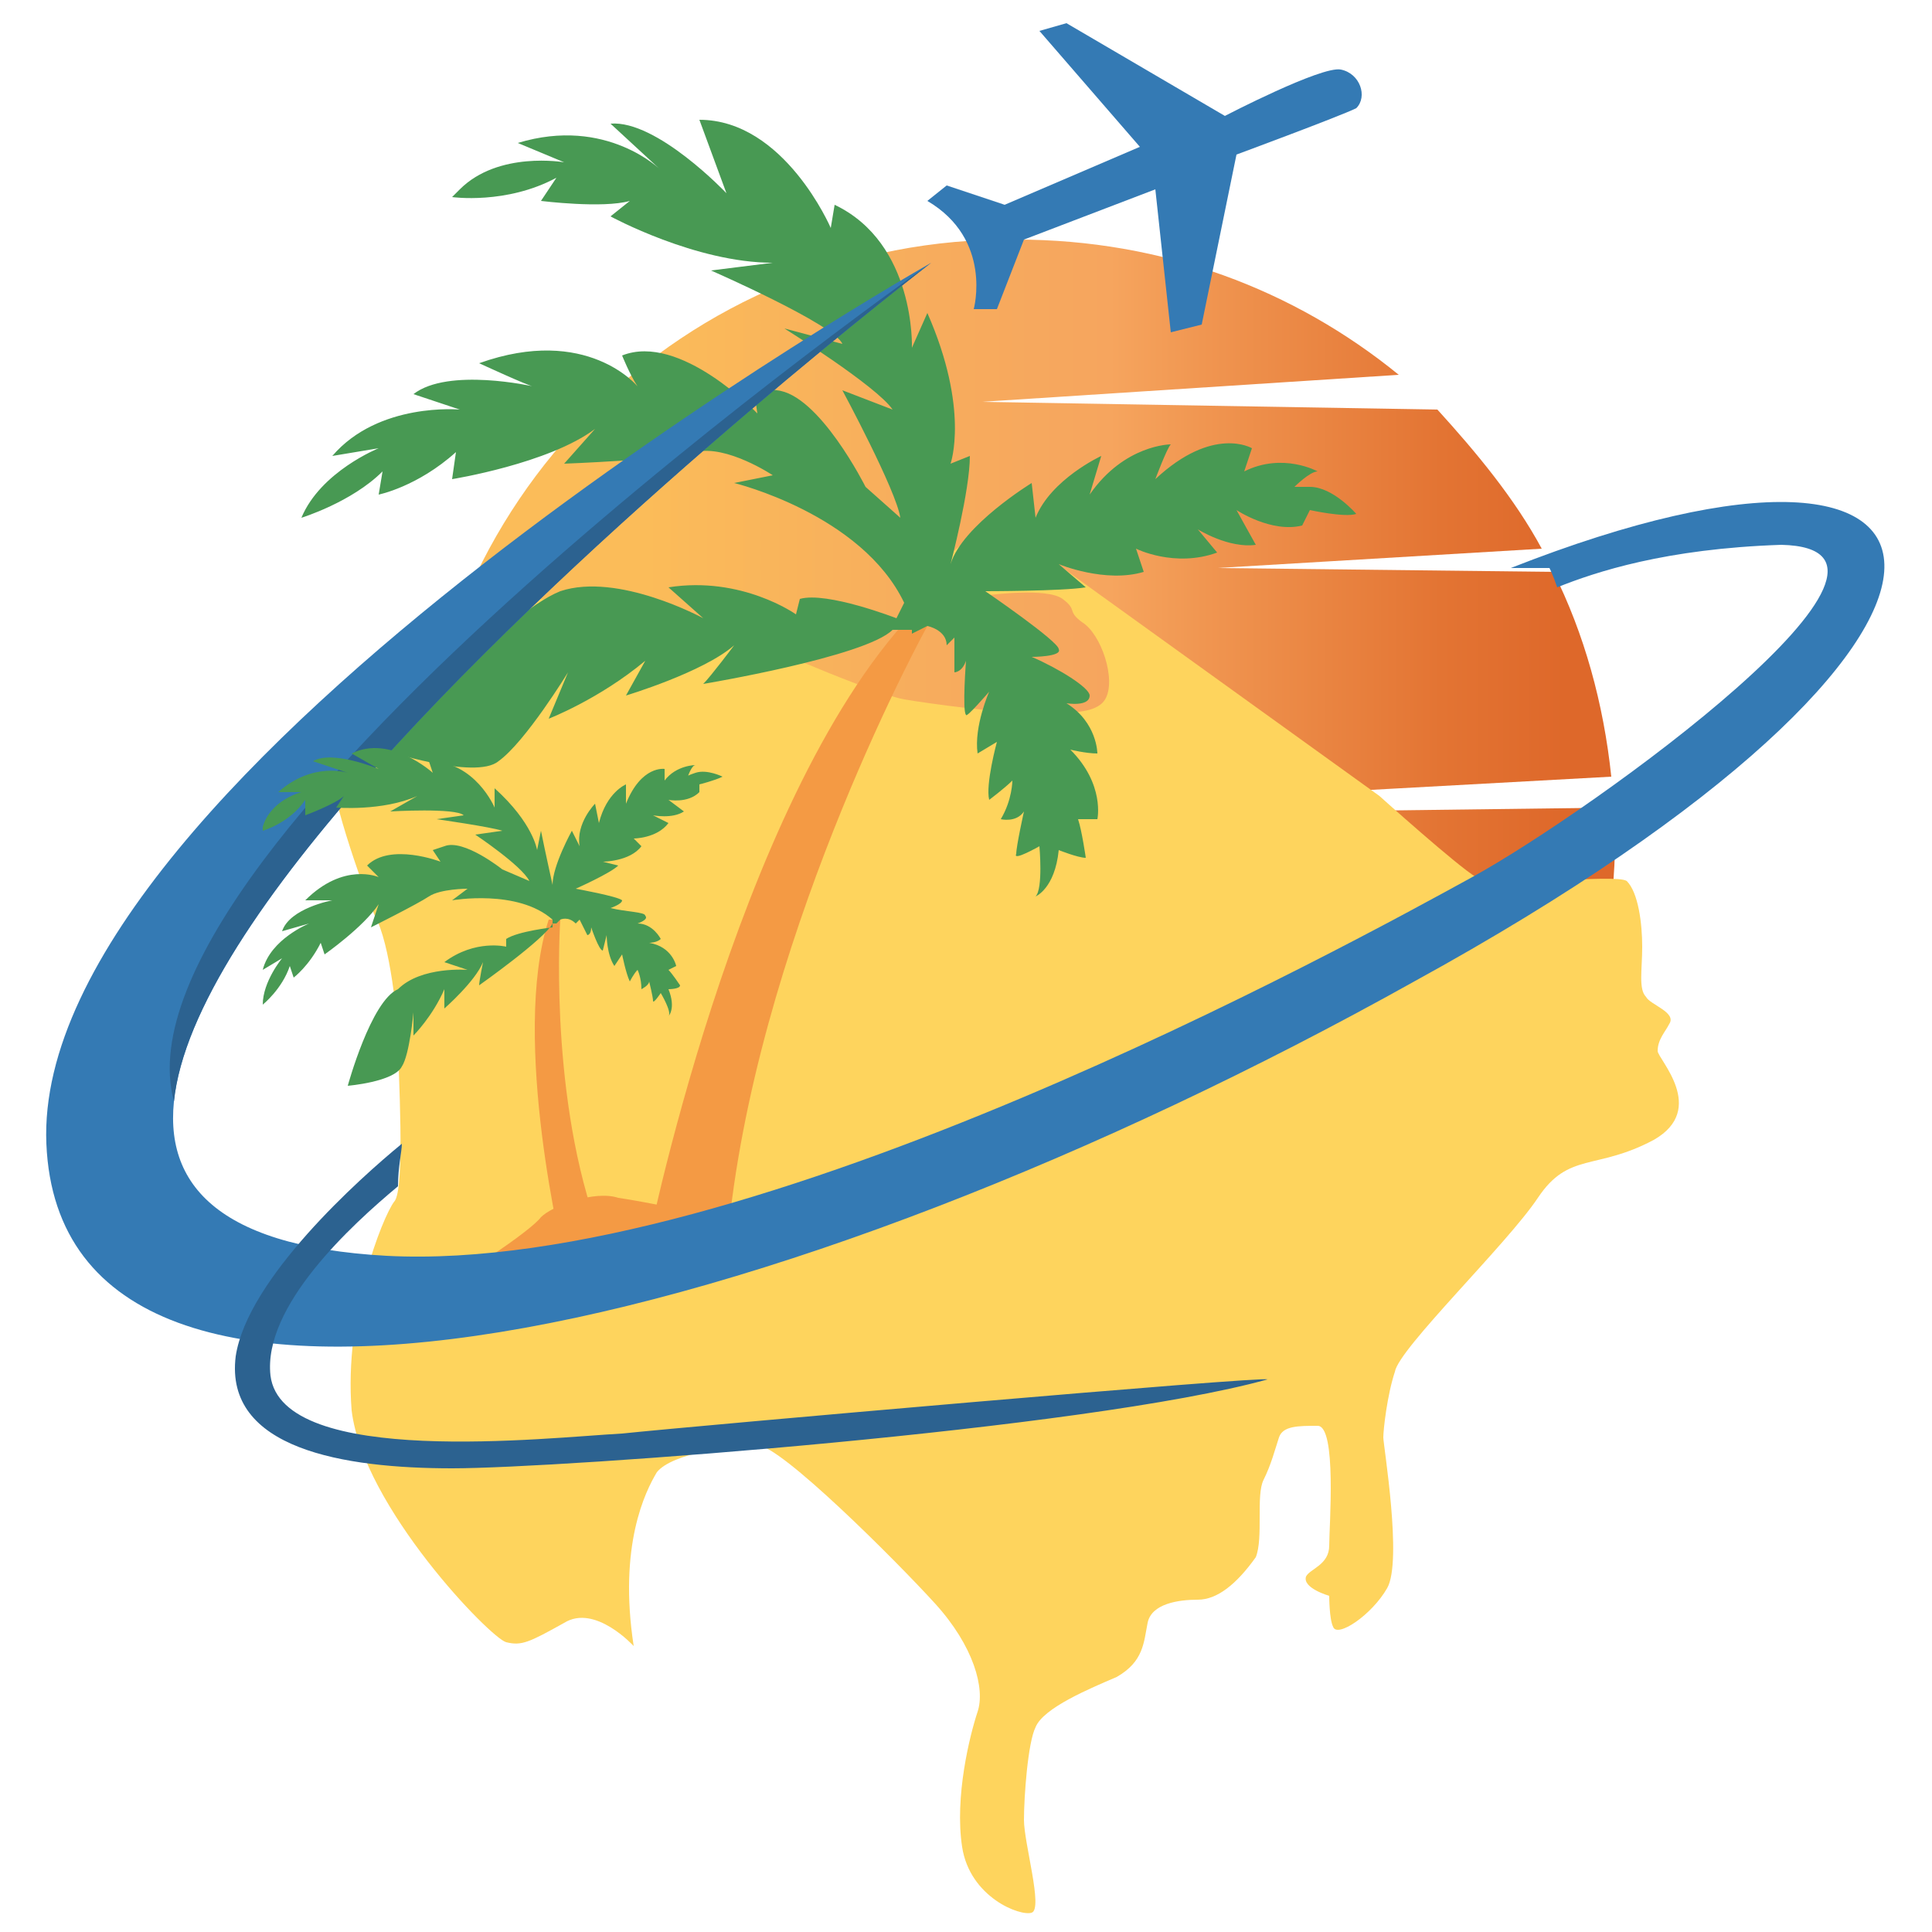
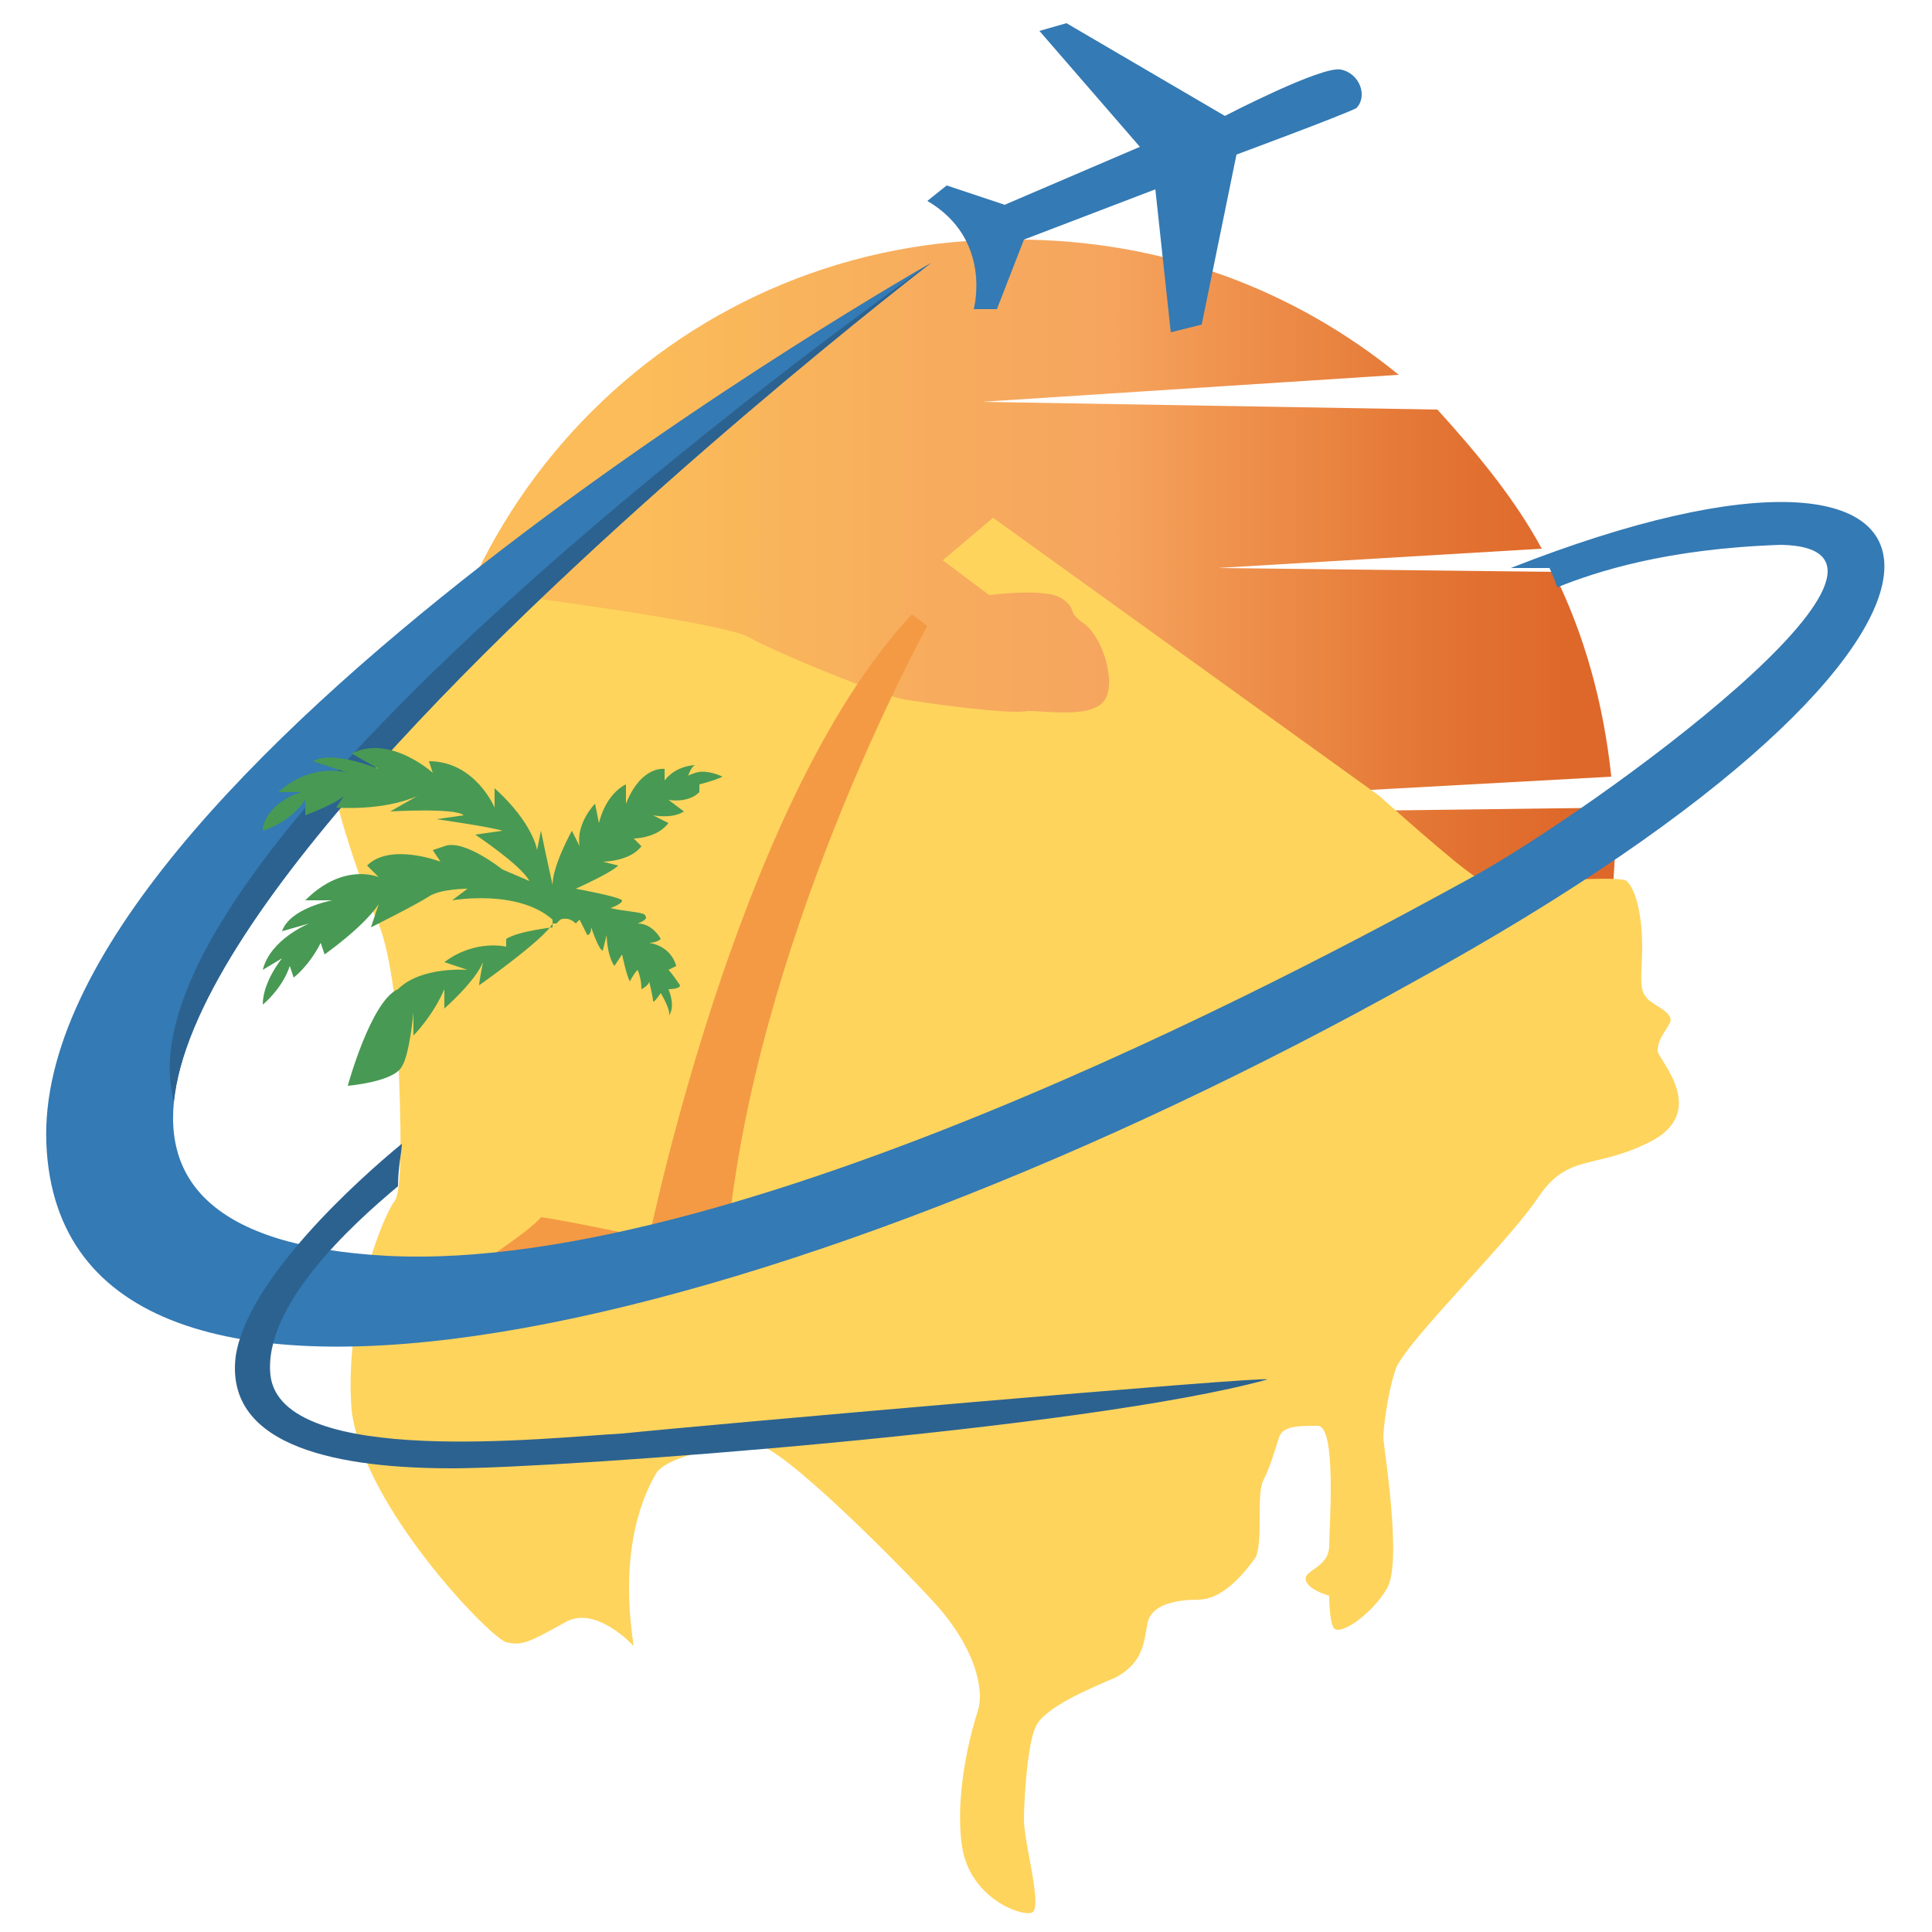
<svg xmlns="http://www.w3.org/2000/svg" xmlns:xlink="http://www.w3.org/1999/xlink" version="1.1" id="Calque_1" x="0px" y="0px" viewBox="0 0 50 50" style="enable-background:new 0 0 50 50;" xml:space="preserve">
  <style type="text/css"> .st0{clip-path:url(#SVGID_2_);fill:url(#SVGID_3_);} .st1{fill:#FED45D;} .st2{fill:#F49A44;} .st3{fill:#489953;} .st4{fill:#347AB4;} .st5{fill:#2C6290;} .st6{clip-path:url(#SVGID_5_);fill:#2C6290;} </style>
  <g>
    <g>
      <defs>
        <path id="SVGID_1_" d="M10.8,21.6c0,8.6,6.9,15.5,15.5,15.5c8.6,0,15.5-6.9,15.5-15.5c0-0.2,0-0.5,0-0.7l-7.9,0.1l-1.3-0.4 l9.1-0.5c-0.2-1.9-0.7-3.7-1.5-5.3l-8.7-0.1l8.4-0.5c-0.7-1.3-1.7-2.5-2.7-3.6l-11.8-0.2l10.8-0.7c-2.7-2.2-6.1-3.5-9.9-3.5 C17.7,6.1,10.8,13,10.8,21.6" />
      </defs>
      <clipPath id="SVGID_2_">
        <use xlink:href="#SVGID_1_" style="overflow:visible;" />
      </clipPath>
      <linearGradient id="SVGID_3_" gradientUnits="userSpaceOnUse" x1="-1054.431" y1="596.235" x2="-1054.285" y2="596.235" gradientTransform="matrix(211.8 0 0 -211.8 223339.344 126304.125)">
        <stop offset="0" style="stop-color:#FBBC59" />
        <stop offset="0.218" style="stop-color:#FBBC59" />
        <stop offset="0.437" style="stop-color:#F7AD5D" />
        <stop offset="0.596" style="stop-color:#F6A55E" />
        <stop offset="0.676" style="stop-color:#F09550" />
        <stop offset="0.865" style="stop-color:#E37433" />
        <stop offset="0.966" style="stop-color:#DE682A" />
        <stop offset="1" style="stop-color:#DE682A" />
      </linearGradient>
      <rect x="10.8" y="6.1" class="st0" width="31" height="31" />
    </g>
    <g>
      <path class="st1" d="M25.7,13.4l10,7.2c0,0,2,1.8,2.5,2.1c0.5,0.3,3.6-0.1,3.9,0.1c0.3,0.3,0.4,1.1,0.4,1.7c0,0.6-0.1,1.1,0.1,1.3 c0.1,0.2,0.8,0.4,0.6,0.7c-0.1,0.2-0.3,0.4-0.3,0.7c0,0.2,1.3,1.5-0.1,2.3c-1.5,0.8-2.2,0.3-3,1.5c-0.8,1.2-3.6,3.9-3.7,4.5 c-0.2,0.6-0.3,1.5-0.3,1.7s0.5,3.2,0.1,3.9c-0.4,0.7-1.3,1.3-1.4,1c-0.1-0.2-0.1-0.8-0.1-0.8s-0.7-0.2-0.6-0.5 c0.1-0.2,0.6-0.3,0.6-0.8s0.2-3.1-0.3-3.1c-0.5,0-0.9,0-1,0.3c-0.1,0.3-0.2,0.7-0.4,1.1c-0.2,0.4,0,1.5-0.2,2 C32,41,31.5,41.4,31,41.4c-0.5,0-1.2,0.1-1.3,0.6c-0.1,0.5-0.1,1-0.8,1.4c-0.7,0.3-1.9,0.8-2.1,1.3c-0.2,0.4-0.3,1.8-0.3,2.4 c0,0.6,0.5,2.3,0.2,2.4c-0.3,0.1-1.6-0.4-1.8-1.7c-0.2-1.3,0.2-2.9,0.4-3.5c0.2-0.6-0.1-1.7-1.1-2.8c-1-1.1-4-4.1-4.6-4.1 c-0.6,0-2.2,0.2-2.6,0.7c-0.3,0.5-1,1.9-0.6,4.5c0,0-1-1.1-1.8-0.6c-0.9,0.5-1.1,0.6-1.5,0.5c-0.4-0.1-3.7-3.5-4-6 c-0.2-2.5,0.8-5,1.1-5.4c0.3-0.3,0.1-3.5,0.1-4.1c0-0.6-0.2-2.6-0.6-3.3c-0.3-0.7-1.3-3.5-1.1-4c0.1-0.5,4.6-4.3,4.6-4.3 s5.5,0.7,6.2,1.1c0.7,0.4,3.4,1.5,4,1.6c0.6,0.1,2.7,0.4,3.2,0.3c0.5,0,1.7,0.2,2-0.3c0.3-0.5-0.1-1.7-0.6-2 c-0.4-0.3-0.1-0.3-0.5-0.6c-0.4-0.3-1.9-0.1-1.9-0.1l-1.2-0.9L25.7,13.4z" />
      <path class="st2" d="M24,16.2c0,0-4.2,7.6-5.1,15.2l-2.2,1.1c0,0,2.3-11.7,6.9-16.6L24,16.2z" />
-       <path class="st3" d="M23.6,16.4l0.4-0.2c0,0,0.5,0.1,0.5,0.5l0.2-0.2l0,0.9c0,0,0.2,0,0.3-0.3c0,0-0.1,1.3,0,1.4 c0,0.1,0.6-0.6,0.6-0.6s-0.4,0.9-0.3,1.6l0.5-0.3c0,0-0.3,1.1-0.2,1.5c0,0,0.4-0.3,0.6-0.5c0,0,0,0.5-0.3,1c0,0,0.4,0.1,0.6-0.2 c0,0-0.2,0.9-0.2,1.1c-0.1,0.2,0.6-0.2,0.6-0.2s0.1,1.1-0.1,1.3c0,0,0.5-0.2,0.6-1.2c0,0,0.5,0.2,0.7,0.2c0,0-0.1-0.7-0.2-1l0.5,0 c0,0,0.2-0.9-0.7-1.8c0,0,0.4,0.1,0.7,0.1c0,0,0-0.8-0.8-1.3c0,0,0.6,0.1,0.6-0.2c0-0.2-0.8-0.7-1.5-1c0,0,0.8,0,0.7-0.2 c0-0.2-1.9-1.5-1.9-1.5s2,0,2.6-0.1l-0.7-0.6c0,0,1.2,0.5,2.2,0.2l-0.2-0.6c0,0,1,0.5,2.1,0.1l-0.5-0.6c0,0,0.8,0.5,1.5,0.4 l-0.5-0.9c0,0,0.9,0.6,1.7,0.4l0.2-0.4c0,0,0.9,0.2,1.2,0.1c0,0-0.6-0.7-1.2-0.7c-0.6,0-0.4,0-0.4,0s0.4-0.4,0.6-0.4 c0,0-0.9-0.5-1.9,0l0.2-0.6c0,0-1-0.6-2.5,0.8c0,0,0.3-0.8,0.4-0.9c0,0-1.2,0-2.1,1.3l0.3-1c0,0-1.3,0.6-1.7,1.6l-0.1-0.9 c0,0-1.8,1.1-2.1,2.1c0,0,0.5-1.9,0.5-2.8l-0.5,0.2c0,0,0.5-1.4-0.6-3.9l-0.4,0.9c0,0,0.1-2.7-2-3.7l-0.1,0.6c0,0-1.2-2.8-3.4-2.8 L18.8,5c0,0-1.8-1.9-3-1.8l1.3,1.2c0,0-1.4-1.4-3.7-0.7l1.2,0.5c0,0-1.7-0.3-2.7,0.7c-0.1,0.1-0.1,0.1-0.2,0.2 c0,0,1.4,0.2,2.7-0.5L14,5.2c0,0,1.6,0.2,2.3,0l-0.5,0.4c0,0,2.2,1.2,4.2,1.2L18.4,7c0,0,3.2,1.4,3.4,1.9l-1.5-0.4 c0,0,2.4,1.5,2.8,2.1l-1.3-0.5c0,0,1.4,2.6,1.5,3.3l-0.9-0.8c0,0-1.2-2.4-2.3-2.5L19.5,10l0.1,0.7c0,0-2-2.1-3.5-1.5 c0,0,0.2,0.5,0.4,0.8c0,0-1.3-1.6-4.1-0.6c0,0,1.3,0.6,1.4,0.6c0,0-2.2-0.5-3.1,0.2l1.2,0.4c0,0-2.1-0.2-3.3,1.2l1.2-0.2 c0,0-1.5,0.6-2,1.8c0,0,1.3-0.4,2.1-1.2l-0.1,0.6c0,0,1-0.2,2-1.1l-0.1,0.7c0,0,2.5-0.4,3.7-1.3L14.6,12c0,0,2.7-0.1,3.4-0.3 c0.8-0.2,2,0.6,2,0.6l-1,0.2c0,0,3.3,0.8,4.4,3.1L23.2,16c0,0-1.8-0.7-2.5-0.5l-0.1,0.4c0,0-1.4-1-3.3-0.7l0.9,0.8 c0,0-2.2-1.2-3.7-0.7c-1.5,0.6-4.6,4.1-4.6,4.1s2.4,0.8,3,0.3c0.7-0.5,1.8-2.3,1.8-2.3l-0.5,1.2c0,0,1.3-0.5,2.5-1.5l-0.5,0.9 c0,0,2-0.6,2.8-1.3c0,0-0.6,0.8-0.8,1c0,0,4.2-0.7,4.9-1.4H23.6z" />
-       <path class="st2" d="M14.5,23.8c0,0-0.3,4.3,0.9,7.8l-0.8,1c0,0-1.4-5.7-0.4-8.8L14.5,23.8z" />
-       <path class="st2" d="M11.8,33.1c0,0,1.9-1.2,2.2-1.6c0.3-0.3,1.4-0.7,2-0.5c0.7,0.1,2.1,0.4,2.1,0.4l0.2,0.3 C18.4,31.6,16.9,33.3,11.8,33.1" />
+       <path class="st2" d="M11.8,33.1c0,0,1.9-1.2,2.2-1.6c0.7,0.1,2.1,0.4,2.1,0.4l0.2,0.3 C18.4,31.6,16.9,33.3,11.8,33.1" />
      <path class="st4" d="M26,5.3l3.5-1.5l-2.6-3l0.7-0.2l4.1,2.4c0,0,2.5-1.3,3-1.2c0.5,0.1,0.7,0.7,0.4,1C34.7,3,32,4,32,4l-0.9,4.4 l-0.8,0.2l-0.4-3.7l-3.4,1.3l-0.7,1.8l-0.6,0c0,0,0.5-1.8-1.2-2.8l0.5-0.4L26,5.3z" />
      <path class="st4" d="M39.1,14.7l1,0c0,0,0.1,0.2,0.2,0.5c1-0.4,2.8-1,5.8-1.1c4.5,0.1-4.9,6.9-8,8.6C35,24.4,19.4,33,10,32.5 c-18.1-1,14.1-25.7,14.1-25.7S0.8,20,1.2,29.6c0.4,9.5,19.1,4.9,35.4-4.2C53,16.4,51.8,9.7,39.1,14.7" />
      <path class="st5" d="M16.1,37.1C14.2,37.2,7.3,38,7,35.6c-0.2-1.8,2.1-3.9,3.3-4.9c0-0.5,0.1-0.9,0.1-1.1c-1.1,0.9-4,3.5-4.3,5.5 c-0.3,2.4,2.8,2.9,5.6,2.9c2.8,0,16.4-1,21.1-2.3C32.8,35.6,18,36.9,16.1,37.1" />
    </g>
    <g>
      <defs>
        <path id="SVGID_4_" d="M1.2,29.6c0.4,9.5,19.1,4.9,35.4-4.2C53,16.3,50.8,10.2,39,14.7l0.5,1.3c0,0,1.8-1.5,6.8-1.9 c4.5,0.1-4.9,6.9-8,8.6C35,24.4,19.4,33,10,32.5c-18.1-1,14.1-25.7,14.1-25.7S0.8,20,1.2,29.6" />
      </defs>
      <clipPath id="SVGID_5_">
        <use xlink:href="#SVGID_4_" style="overflow:visible;" />
      </clipPath>
      <path class="st6" d="M24.1,6.8c0,0-21.4,15-19.6,21.7l1.5,0L24.1,6.8z" />
    </g>
    <g>
      <path class="st3" d="M14.4,23.9l0.1-0.1c0,0,0.2-0.1,0.4,0.1l0.1-0.1l0.2,0.4c0,0,0.1,0,0.1-0.2c0,0,0.2,0.6,0.3,0.6 c0,0,0.1-0.4,0.1-0.4s0,0.5,0.2,0.8l0.2-0.3c0,0,0.1,0.5,0.2,0.7c0,0,0.1-0.2,0.2-0.3c0,0,0.1,0.2,0.1,0.5c0,0,0.2-0.1,0.2-0.2 c0,0,0.1,0.4,0.1,0.5c0,0.1,0.2-0.2,0.2-0.2s0.3,0.5,0.2,0.6c0,0,0.2-0.2,0-0.7c0,0,0.3,0,0.3-0.1c0,0-0.2-0.3-0.3-0.4l0.2-0.1 c0,0-0.1-0.5-0.7-0.6c0,0,0.2,0,0.3-0.1c0,0-0.2-0.4-0.6-0.4c0,0,0.3-0.1,0.2-0.2c0-0.1-0.5-0.1-0.9-0.2c0,0,0.3-0.1,0.3-0.2 c-0.1-0.1-1.2-0.3-1.2-0.3s0.9-0.4,1.1-0.6l-0.4-0.1c0,0,0.7,0,1-0.4l-0.2-0.2c0,0,0.6,0,0.9-0.4l-0.4-0.2c0,0,0.5,0.1,0.8-0.1 l-0.4-0.3c0,0,0.5,0.1,0.8-0.2l0-0.2c0,0,0.4-0.1,0.6-0.2c0,0-0.4-0.2-0.7-0.1c-0.3,0.1-0.2,0.1-0.2,0.1s0.1-0.3,0.2-0.3 c0,0-0.5,0-0.8,0.4l0-0.3c0,0-0.6-0.1-1,0.9c0,0,0-0.4,0-0.5c0,0-0.5,0.2-0.7,1l-0.1-0.5c0,0-0.5,0.5-0.4,1.1l-0.2-0.4 c0,0-0.5,0.9-0.5,1.4c0,0-0.2-0.9-0.3-1.4L13.9,22c0,0-0.1-0.7-1.1-1.6l0,0.5c0,0-0.5-1.2-1.7-1.2l0.1,0.3c0,0-1.1-1-2.1-0.5 l0.7,0.4c0,0-1.2-0.5-1.7-0.2L9,20c0,0-0.9-0.3-1.8,0.5l0.6,0c0,0-0.8,0.2-1,0.9c0,0,0,0.1,0,0.1c0,0,0.7-0.2,1.1-0.8l0,0.4 c0,0,0.8-0.3,1-0.5l-0.2,0.3c0,0,1.2,0.1,2.1-0.3l-0.7,0.4c0,0,1.7-0.1,1.9,0.1l-0.7,0.1c0,0,1.4,0.2,1.7,0.3l-0.7,0.1 c0,0,1.2,0.8,1.4,1.2L13,22.5c0,0-1-0.8-1.5-0.6L11.2,22l0.2,0.3c0,0-1.3-0.5-1.9,0.1c0,0,0.2,0.2,0.3,0.3c0,0-0.9-0.4-1.9,0.6 c0,0,0.7,0,0.7,0c0,0-1.1,0.2-1.3,0.8L8,23.9c0,0-1,0.4-1.2,1.2l0.5-0.3c0,0-0.5,0.6-0.5,1.2c0,0,0.5-0.4,0.7-1l0.1,0.3 c0,0,0.4-0.3,0.7-0.9l0.1,0.3c0,0,1-0.7,1.4-1.3l-0.2,0.6c0,0,1.2-0.6,1.5-0.8c0.3-0.2,1-0.2,1-0.2l-0.4,0.3c0,0,1.7-0.3,2.6,0.5 l0,0.2c0,0-0.9,0.1-1.2,0.3l0,0.2c0,0-0.8-0.2-1.6,0.4l0.6,0.2c0,0-1.2-0.1-1.8,0.5C9.6,25.9,9,28.1,9,28.1s1.2-0.1,1.4-0.5 c0.2-0.3,0.3-1.4,0.3-1.4l0,0.6c0,0,0.5-0.5,0.8-1.2l0,0.5c0,0,0.8-0.7,1-1.2c0,0-0.1,0.5-0.1,0.6c0,0,1.7-1.2,1.9-1.6L14.4,23.9z " />
    </g>
  </g>
</svg>